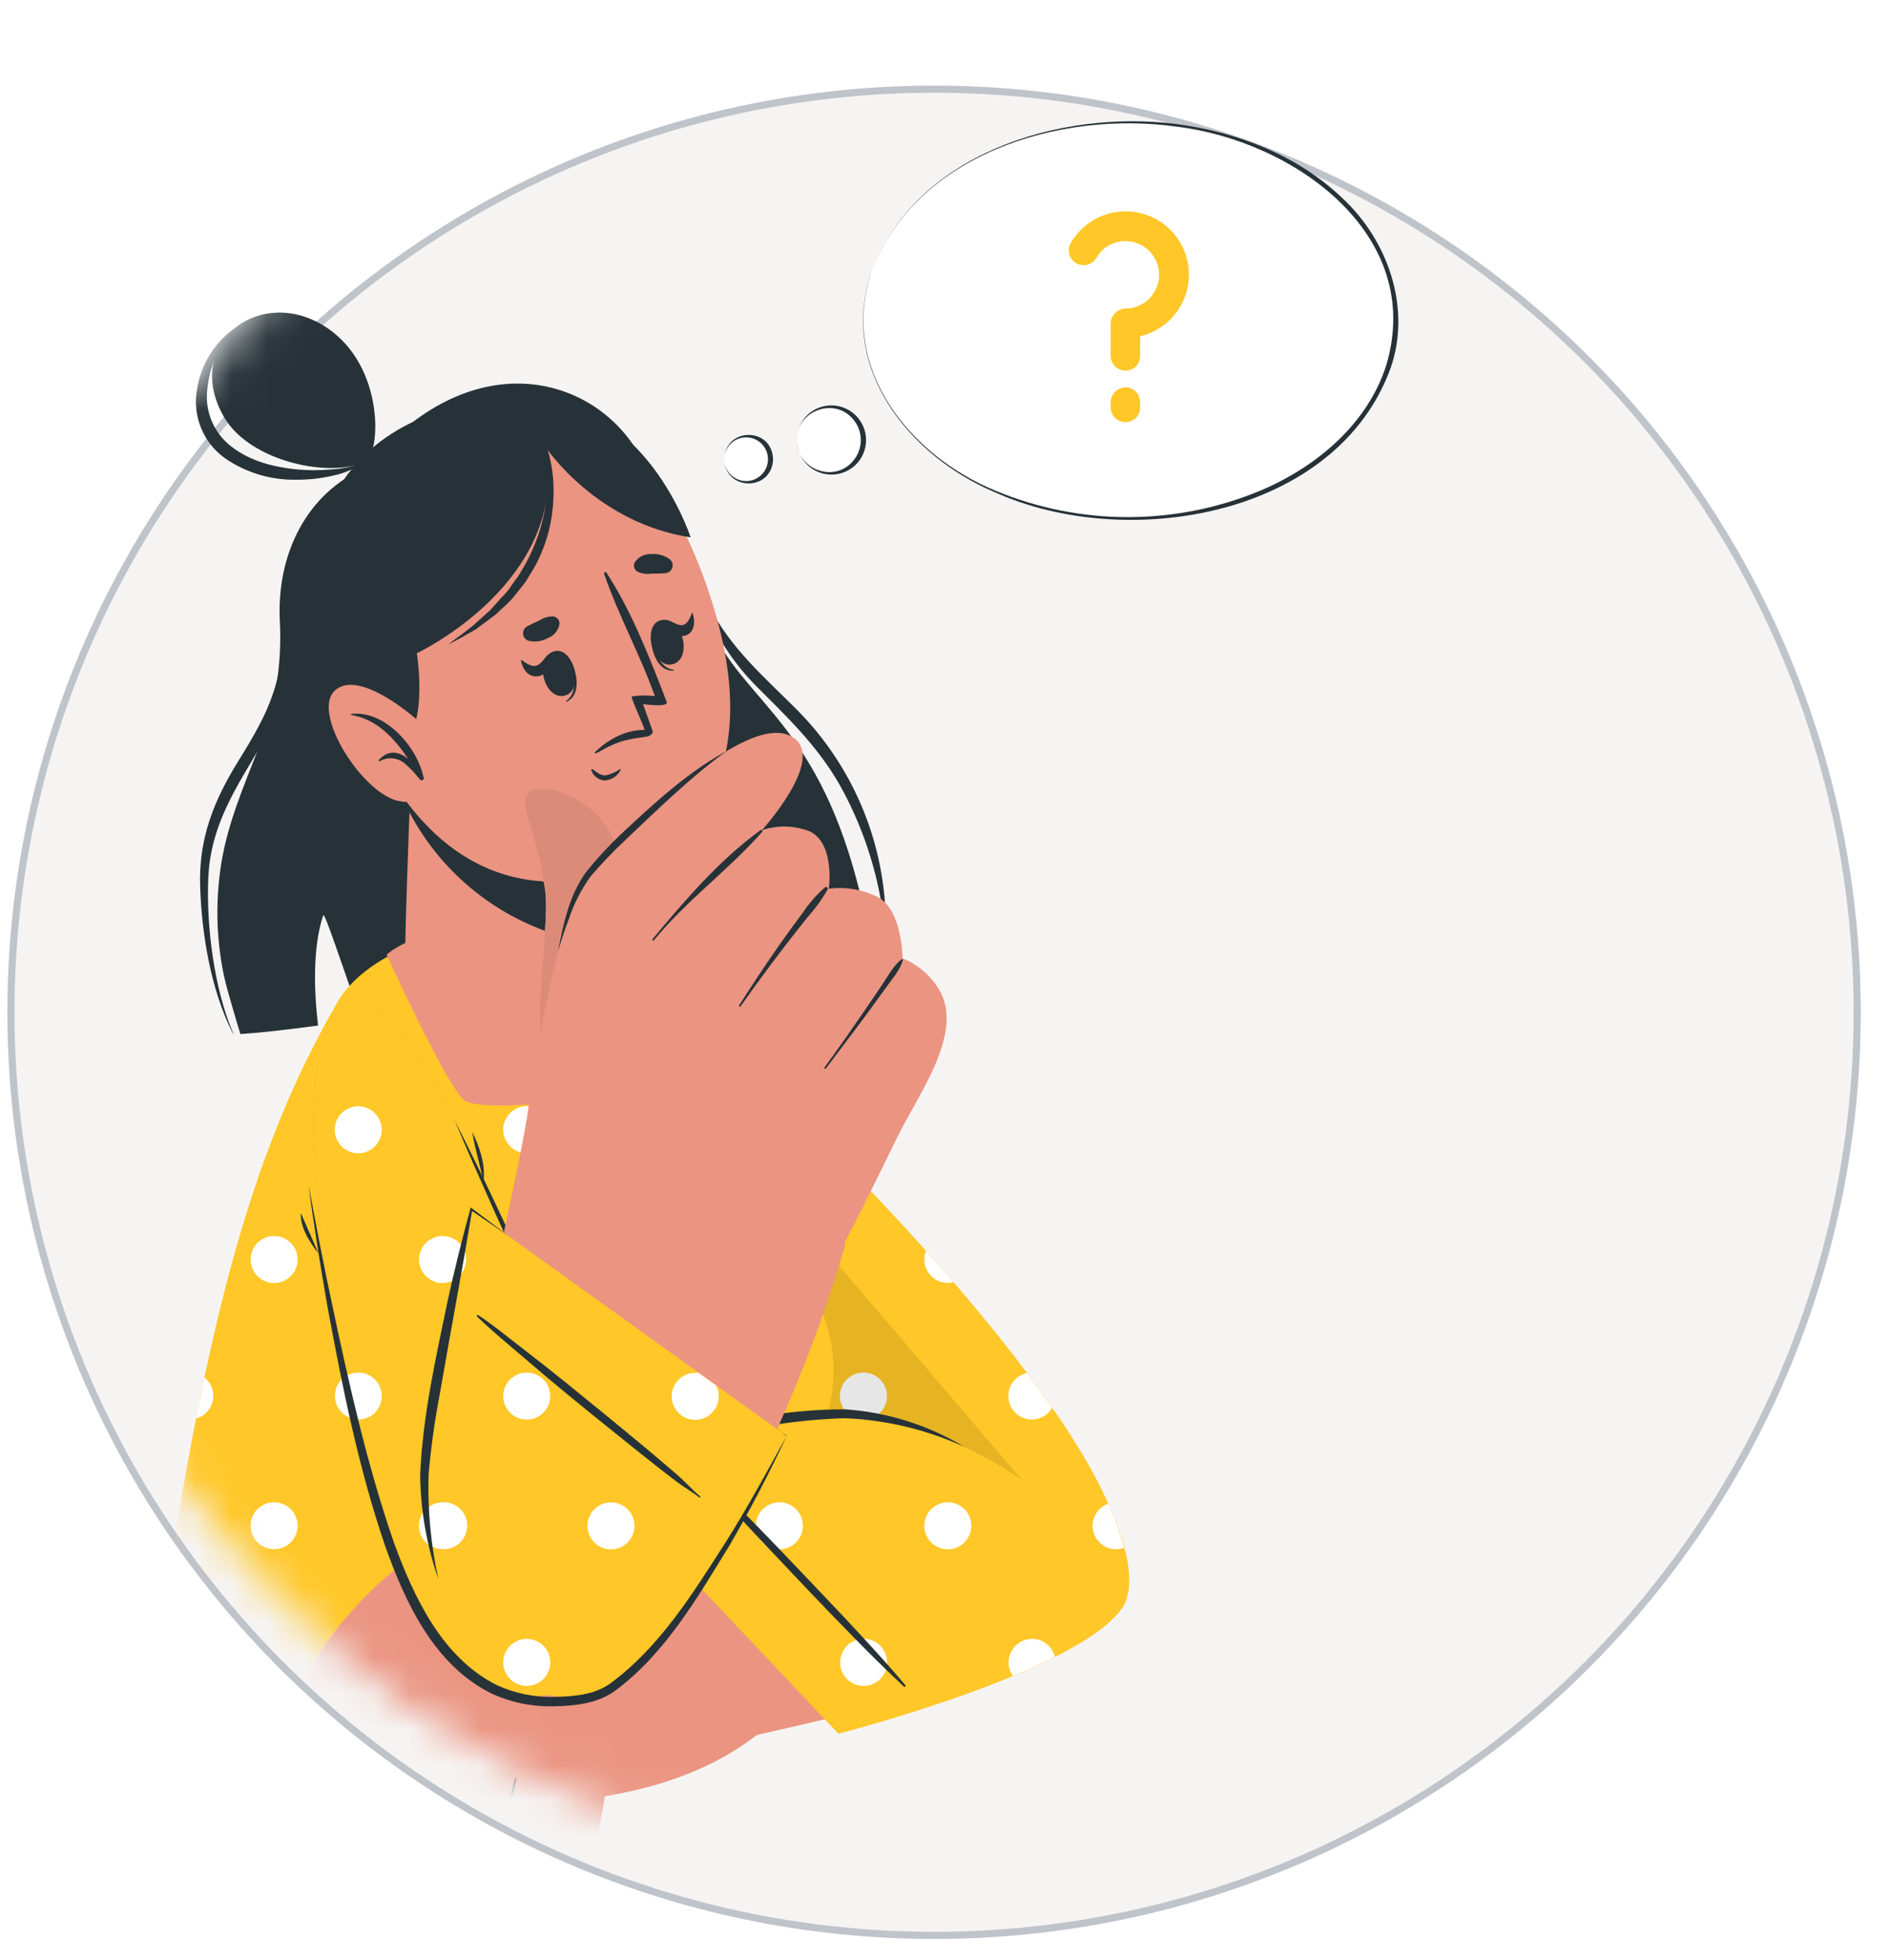
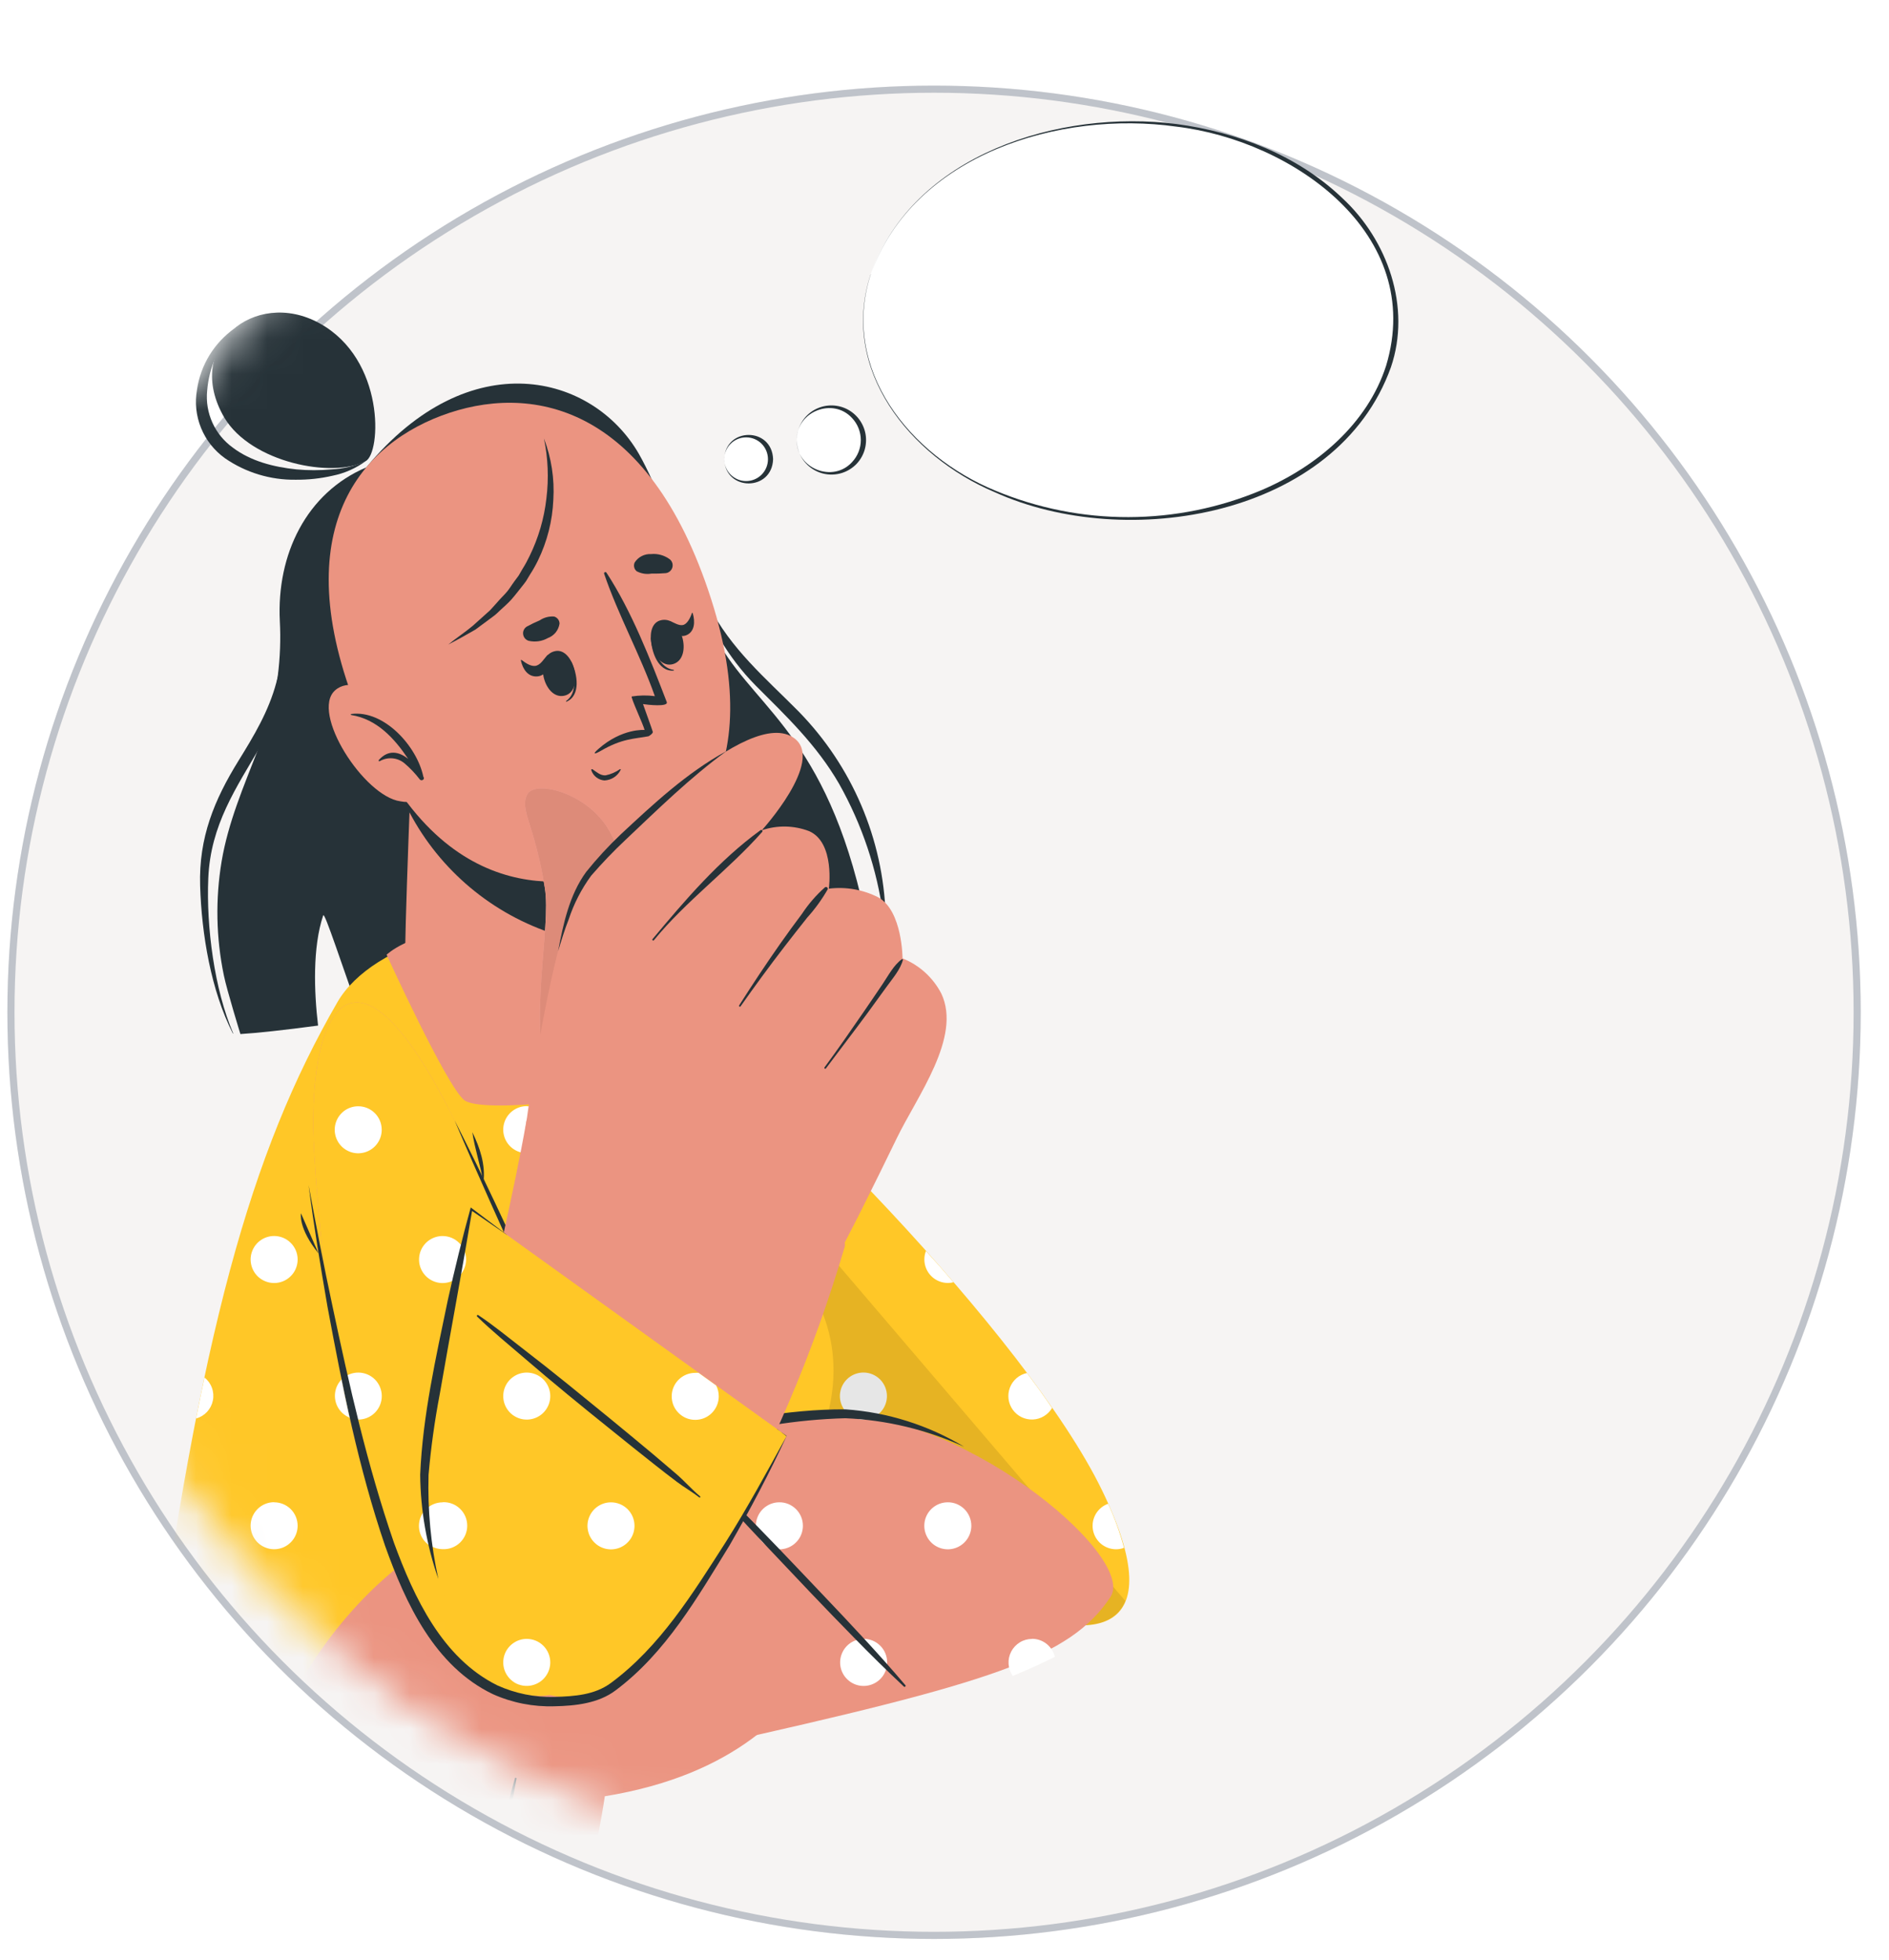
<svg xmlns="http://www.w3.org/2000/svg" width="53" height="55" viewBox="0 0 53 55" fill="none">
  <g opacity="0.4" filter="url(#filter0_d_1382_414971)">
    <circle cx="26.207" cy="26.402" r="26" fill="#E9E4E0" />
    <circle cx="26.207" cy="26.402" r="25.9" stroke="#606A7B" stroke-width="0.2" />
  </g>
  <mask id="mask0_1382_414971" style="mask-type:alpha" maskUnits="userSpaceOnUse" x="0" y="0" width="53" height="53">
    <circle cx="26.207" cy="26.402" r="25.5" fill="#D9D9D9" stroke="#3C4858" />
  </mask>
  <g mask="url(#mask0_1382_414971)">
    <path d="M24.355 26.093C24.362 26.132 24.355 26.173 24.335 26.207C24.315 26.241 24.283 26.267 24.245 26.279C24.061 26.317 23.839 26.357 23.591 26.404C22.806 24.938 22.014 23.795 22.242 24.251C22.589 24.97 22.826 25.736 22.946 26.525C22.658 26.579 21.987 26.695 21.65 26.754C20.797 24.106 19.886 22.177 20.004 22.792C20.483 25.275 20.436 26.105 20.371 26.98C17.241 27.523 13.133 28.189 10.146 28.607C9.613 27.15 9.107 25.565 9.068 25.684C8.767 26.584 8.812 27.827 8.924 28.775C7.974 28.902 7.213 28.985 6.745 29.013C6.745 29.013 6.365 27.78 6.281 27.368C6.062 26.314 6.041 25.229 6.218 24.168C6.402 23.076 6.832 22.079 7.226 21.062C7.228 21.054 7.232 21.047 7.236 21.04C7.236 21.04 7.236 21.04 7.236 21.031C7.504 20.369 7.691 19.679 7.795 18.973C7.796 18.968 7.796 18.962 7.795 18.957C7.859 18.449 7.878 17.936 7.851 17.424C7.758 15.552 8.6 13.824 10.279 13.113C13.177 9.603 16.634 10.49 17.927 12.738C18.052 12.958 18.178 13.212 18.304 13.49V13.498C18.775 14.527 19.251 15.878 19.664 16.916C19.664 16.916 19.664 16.916 19.664 16.928C19.821 17.336 20.004 17.734 20.211 18.119C21.3 19.956 23.337 20.815 24.355 26.093Z" fill="#263238" />
    <path d="M9.588 13.719C8.521 14.457 7.931 15.416 7.923 16.791C7.923 17.591 7.964 18.367 7.753 19.15C7.539 19.956 7.123 20.647 6.693 21.342C6.012 22.442 5.574 23.502 5.615 24.85C5.656 26.214 5.921 27.795 6.533 28.995C6.533 29.002 6.548 28.995 6.544 28.995C6.015 27.767 5.785 26.004 5.844 24.64C5.908 23.14 6.623 22.114 7.333 20.895C7.903 19.94 8.204 18.849 8.204 17.737C8.204 17.057 8.108 16.363 8.298 15.7C8.524 14.908 9.104 14.349 9.686 13.845C9.7 13.831 9.709 13.813 9.71 13.793C9.711 13.774 9.706 13.754 9.693 13.738C9.681 13.723 9.664 13.712 9.645 13.708C9.625 13.705 9.605 13.708 9.588 13.719Z" fill="#263238" />
    <path d="M22.402 19.957C21.464 19.009 20.512 18.22 19.877 16.977C19.301 15.844 18.895 14.621 18.307 13.49C18.307 13.488 18.306 13.485 18.305 13.483C18.303 13.481 18.301 13.48 18.299 13.478C18.297 13.477 18.294 13.477 18.292 13.477C18.289 13.476 18.287 13.477 18.285 13.478C18.282 13.479 18.28 13.481 18.279 13.483C18.277 13.485 18.276 13.487 18.276 13.489C18.276 13.492 18.276 13.494 18.276 13.497C18.277 13.499 18.278 13.501 18.28 13.503C19.219 15.519 19.616 17.631 21.198 19.231C22.062 20.095 22.909 20.897 23.541 21.989C24.187 23.136 24.609 24.395 24.784 25.7C24.791 25.748 24.85 25.736 24.849 25.692C24.782 23.541 23.908 21.494 22.402 19.957Z" fill="#263238" />
    <path d="M10.258 12.94C10.697 12.711 10.812 10.083 8.962 9.069C7.144 8.071 5.125 9.727 6.297 11.722C7.052 12.982 9.329 13.425 10.258 12.94Z" fill="#263238" />
    <path d="M6.584 9.211C6.135 9.691 5.863 10.31 5.812 10.965C5.782 11.271 5.833 11.579 5.959 11.858C6.085 12.138 6.283 12.38 6.532 12.559C7.03 12.937 7.674 13.104 8.316 13.17C8.643 13.2 8.971 13.2 9.297 13.17C9.629 13.154 9.955 13.076 10.258 12.94C9.981 13.142 9.663 13.282 9.326 13.349C8.99 13.426 8.646 13.463 8.302 13.46C7.592 13.471 6.897 13.261 6.313 12.858C6.014 12.644 5.781 12.351 5.642 12.011C5.503 11.671 5.463 11.298 5.527 10.936C5.576 10.592 5.696 10.261 5.877 9.965C6.059 9.668 6.3 9.412 6.584 9.211Z" fill="#263238" />
    <path d="M18.185 27.965C24.155 32.416 32.343 42.444 31.471 44.865C30.5 47.56 22.18 41.313 22.143 40.88C22.114 40.553 18.559 34.245 15.894 29.668C13.228 25.091 16.709 26.865 18.185 27.965Z" fill="#EB9481" />
    <path d="M22.095 40.895C21.767 40.212 16.972 31.91 15.561 29.268C14.149 26.627 14.93 25.624 18.142 27.757C21.353 29.89 28.815 37.486 30.915 41.804C32.939 45.965 30.689 46.309 27.415 44.748C24.726 43.466 22.095 40.895 22.095 40.895Z" fill="#FFC727" />
    <path d="M17.802 27.867C17.802 27.997 17.763 28.125 17.691 28.233C17.618 28.342 17.515 28.426 17.395 28.476C17.274 28.526 17.142 28.539 17.014 28.514C16.886 28.488 16.768 28.425 16.676 28.333C16.584 28.241 16.521 28.123 16.495 27.995C16.47 27.867 16.483 27.735 16.533 27.614C16.583 27.494 16.667 27.391 16.776 27.318C16.884 27.246 17.012 27.207 17.142 27.207C17.184 27.207 17.226 27.211 17.268 27.219C17.389 27.283 17.511 27.363 17.641 27.438C17.744 27.556 17.802 27.709 17.802 27.867ZM21.868 34.679C21.737 34.679 21.61 34.718 21.501 34.79C21.393 34.863 21.308 34.966 21.258 35.087C21.208 35.207 21.195 35.34 21.221 35.468C21.246 35.596 21.309 35.713 21.402 35.806C21.494 35.898 21.612 35.96 21.74 35.986C21.868 36.011 22.001 35.998 22.121 35.948C22.242 35.897 22.345 35.813 22.417 35.704C22.489 35.595 22.528 35.468 22.527 35.337C22.527 35.162 22.457 34.995 22.334 34.872C22.21 34.748 22.042 34.679 21.868 34.679ZM25.981 35.097C25.95 35.173 25.935 35.255 25.935 35.337C25.935 35.512 26.004 35.679 26.128 35.803C26.251 35.927 26.418 35.996 26.593 35.997C26.647 35.997 26.701 35.99 26.753 35.977C26.501 35.682 26.244 35.39 25.981 35.102V35.097ZM19.5 31.038C19.369 31.038 19.242 31.077 19.134 31.149C19.025 31.222 18.941 31.325 18.89 31.445C18.841 31.566 18.828 31.698 18.853 31.826C18.878 31.954 18.941 32.072 19.034 32.164C19.126 32.256 19.243 32.319 19.371 32.345C19.499 32.37 19.632 32.357 19.752 32.307C19.873 32.257 19.976 32.173 20.048 32.064C20.121 31.956 20.16 31.828 20.16 31.698C20.16 31.524 20.091 31.357 19.968 31.233C19.846 31.11 19.68 31.04 19.506 31.038H19.5ZM26.587 42.151C26.457 42.151 26.329 42.19 26.221 42.262C26.112 42.335 26.028 42.438 25.978 42.558C25.928 42.679 25.915 42.812 25.941 42.94C25.966 43.068 26.029 43.185 26.121 43.277C26.214 43.37 26.331 43.432 26.459 43.458C26.588 43.483 26.72 43.47 26.841 43.419C26.961 43.369 27.064 43.285 27.137 43.176C27.209 43.067 27.247 42.94 27.247 42.809C27.247 42.635 27.178 42.468 27.056 42.345C26.933 42.222 26.767 42.152 26.593 42.151H26.587ZM31.087 42.193C30.942 42.246 30.82 42.349 30.743 42.482C30.666 42.616 30.638 42.773 30.665 42.925C30.692 43.078 30.772 43.215 30.89 43.315C31.009 43.414 31.158 43.468 31.313 43.469C31.389 43.469 31.465 43.455 31.537 43.428C31.423 43.005 31.274 42.592 31.092 42.193H31.087ZM24.225 38.51C24.095 38.51 23.967 38.549 23.859 38.621C23.75 38.694 23.666 38.797 23.616 38.917C23.566 39.038 23.553 39.17 23.578 39.298C23.604 39.426 23.667 39.544 23.759 39.636C23.851 39.728 23.969 39.791 24.097 39.816C24.225 39.842 24.357 39.829 24.478 39.779C24.598 39.729 24.701 39.645 24.774 39.536C24.846 39.428 24.885 39.3 24.885 39.17C24.885 38.996 24.816 38.829 24.694 38.705C24.571 38.582 24.405 38.511 24.231 38.51H24.225ZM28.81 38.524C28.703 38.548 28.603 38.597 28.52 38.669C28.438 38.74 28.374 38.831 28.335 38.933C28.296 39.036 28.283 39.146 28.297 39.255C28.311 39.363 28.352 39.466 28.416 39.555C28.48 39.644 28.565 39.715 28.664 39.763C28.762 39.81 28.871 39.833 28.981 39.828C29.09 39.823 29.196 39.791 29.29 39.734C29.384 39.678 29.462 39.599 29.518 39.505C29.302 39.185 29.064 38.857 28.815 38.524H28.81Z" fill="white" />
    <path opacity="0.1" d="M31.575 44.92C31.156 45.959 29.489 45.736 27.408 44.745C24.728 43.467 22.095 40.896 22.095 40.896C21.765 40.214 16.972 31.911 15.561 29.269C14.553 27.383 14.661 26.333 15.976 26.661L31.575 44.92Z" fill="black" />
    <path d="M23.275 47.846L22.29 41.646C22.29 41.646 24.224 39.216 22.955 36.554C22.314 35.205 18.473 28.518 16.144 26.867C13.959 25.318 10.441 26.436 9.47 28.113C7.022 32.346 5.623 37.381 4.208 47.844L23.275 47.846Z" fill="#FFC727" />
    <path d="M13.076 27.867C13.076 27.997 13.038 28.125 12.965 28.233C12.893 28.342 12.79 28.426 12.669 28.476C12.549 28.526 12.416 28.539 12.288 28.514C12.16 28.488 12.043 28.425 11.95 28.333C11.858 28.241 11.795 28.123 11.77 27.995C11.744 27.867 11.758 27.735 11.807 27.614C11.857 27.494 11.942 27.391 12.05 27.318C12.159 27.246 12.286 27.207 12.417 27.207C12.592 27.207 12.759 27.276 12.883 27.4C13.007 27.524 13.076 27.692 13.076 27.867ZM16.729 27.354C16.659 27.411 16.602 27.482 16.561 27.562C16.519 27.642 16.495 27.73 16.489 27.82C16.483 27.91 16.496 28 16.526 28.085C16.557 28.17 16.604 28.248 16.666 28.314C16.728 28.379 16.802 28.432 16.885 28.467C16.968 28.503 17.057 28.521 17.147 28.521C17.237 28.521 17.326 28.503 17.409 28.466C17.492 28.43 17.566 28.378 17.628 28.312C17.346 27.976 17.046 27.656 16.729 27.354ZM7.691 34.679C7.561 34.679 7.433 34.718 7.325 34.79C7.216 34.863 7.132 34.966 7.082 35.087C7.032 35.207 7.019 35.34 7.045 35.468C7.07 35.596 7.133 35.713 7.225 35.806C7.318 35.898 7.436 35.96 7.564 35.986C7.692 36.011 7.824 35.998 7.945 35.948C8.065 35.897 8.168 35.813 8.241 35.704C8.313 35.595 8.351 35.468 8.351 35.337C8.351 35.162 8.281 34.995 8.157 34.872C8.034 34.748 7.866 34.679 7.691 34.679ZM12.417 34.679C12.286 34.679 12.159 34.718 12.05 34.79C11.942 34.863 11.857 34.966 11.807 35.087C11.757 35.207 11.744 35.34 11.77 35.468C11.796 35.596 11.858 35.713 11.951 35.806C12.043 35.898 12.161 35.96 12.289 35.986C12.417 36.011 12.55 35.998 12.67 35.948C12.791 35.897 12.894 35.813 12.966 35.704C13.038 35.595 13.077 35.468 13.076 35.337C13.076 35.251 13.059 35.165 13.026 35.085C12.993 35.005 12.944 34.932 12.883 34.871C12.822 34.81 12.749 34.762 12.669 34.729C12.589 34.696 12.503 34.679 12.417 34.679ZM17.142 34.679C17.012 34.679 16.884 34.718 16.776 34.79C16.667 34.863 16.582 34.966 16.533 35.087C16.483 35.207 16.47 35.34 16.495 35.468C16.521 35.596 16.584 35.713 16.676 35.806C16.769 35.898 16.886 35.96 17.014 35.986C17.142 36.011 17.275 35.998 17.396 35.948C17.516 35.897 17.619 35.813 17.691 35.704C17.764 35.595 17.802 35.468 17.802 35.337C17.801 35.162 17.732 34.995 17.608 34.872C17.485 34.748 17.317 34.679 17.142 34.679ZM21.935 34.679H21.868C21.749 34.679 21.633 34.71 21.531 34.77C21.43 34.83 21.346 34.917 21.289 35.02C21.232 35.124 21.203 35.241 21.207 35.359C21.211 35.477 21.246 35.592 21.309 35.692C21.373 35.792 21.462 35.873 21.567 35.926C21.673 35.98 21.791 36.004 21.909 35.997C22.027 35.989 22.14 35.95 22.238 35.883C22.336 35.817 22.414 35.725 22.464 35.618C22.318 35.342 22.136 35.026 21.935 34.682V34.679ZM10.055 31.035C9.924 31.035 9.797 31.073 9.688 31.146C9.579 31.218 9.495 31.321 9.444 31.441C9.394 31.562 9.381 31.695 9.406 31.823C9.432 31.951 9.494 32.068 9.586 32.161C9.679 32.253 9.796 32.316 9.924 32.342C10.052 32.367 10.185 32.354 10.306 32.304C10.426 32.255 10.529 32.17 10.602 32.061C10.674 31.953 10.713 31.825 10.713 31.695C10.712 31.521 10.643 31.354 10.519 31.231C10.396 31.108 10.229 31.038 10.055 31.038V31.035ZM14.78 31.035C14.65 31.035 14.522 31.073 14.413 31.146C14.305 31.218 14.22 31.321 14.17 31.441C14.12 31.562 14.106 31.695 14.132 31.823C14.157 31.951 14.22 32.068 14.312 32.161C14.404 32.253 14.522 32.316 14.65 32.342C14.778 32.367 14.91 32.354 15.031 32.304C15.152 32.255 15.255 32.17 15.327 32.061C15.4 31.953 15.438 31.825 15.438 31.695C15.438 31.521 15.368 31.354 15.245 31.231C15.121 31.108 14.954 31.038 14.78 31.038V31.035ZM19.677 31.058C19.621 31.043 19.564 31.035 19.506 31.035C19.379 31.035 19.255 31.071 19.149 31.14C19.043 31.208 18.958 31.305 18.905 31.42C18.853 31.535 18.834 31.663 18.852 31.788C18.87 31.913 18.924 32.031 19.006 32.126C19.089 32.222 19.197 32.292 19.319 32.328C19.44 32.363 19.569 32.363 19.69 32.328C19.812 32.292 19.92 32.223 20.003 32.128C20.086 32.032 20.14 31.915 20.158 31.79C20.001 31.545 19.84 31.302 19.677 31.061V31.058ZM7.691 42.148C7.561 42.148 7.433 42.187 7.325 42.259C7.216 42.332 7.132 42.435 7.082 42.556C7.032 42.676 7.019 42.809 7.045 42.937C7.07 43.065 7.133 43.182 7.225 43.275C7.318 43.367 7.436 43.429 7.564 43.455C7.692 43.48 7.824 43.467 7.945 43.417C8.065 43.367 8.168 43.282 8.241 43.173C8.313 43.064 8.351 42.937 8.351 42.806C8.35 42.632 8.28 42.465 8.157 42.342C8.033 42.219 7.866 42.151 7.691 42.151V42.148ZM12.417 42.148C12.286 42.148 12.159 42.187 12.05 42.259C11.942 42.332 11.857 42.435 11.807 42.556C11.757 42.676 11.744 42.809 11.77 42.937C11.796 43.065 11.858 43.182 11.951 43.275C12.043 43.367 12.161 43.429 12.289 43.455C12.417 43.48 12.55 43.467 12.67 43.417C12.791 43.367 12.894 43.282 12.966 43.173C13.038 43.064 13.077 42.937 13.076 42.806C13.076 42.72 13.059 42.634 13.026 42.555C12.992 42.475 12.944 42.403 12.883 42.342C12.821 42.281 12.749 42.233 12.669 42.2C12.589 42.167 12.503 42.151 12.417 42.151V42.148ZM17.142 42.148C17.012 42.148 16.884 42.187 16.776 42.259C16.667 42.332 16.582 42.435 16.533 42.556C16.483 42.676 16.47 42.809 16.495 42.937C16.521 43.065 16.584 43.182 16.676 43.275C16.769 43.367 16.886 43.429 17.014 43.455C17.142 43.48 17.275 43.467 17.396 43.417C17.516 43.367 17.619 43.282 17.691 43.173C17.764 43.064 17.802 42.937 17.802 42.806C17.801 42.632 17.731 42.465 17.608 42.342C17.484 42.219 17.317 42.151 17.142 42.151V42.148ZM21.868 42.148C21.737 42.148 21.61 42.187 21.501 42.259C21.392 42.332 21.308 42.435 21.258 42.556C21.208 42.676 21.195 42.809 21.221 42.937C21.246 43.065 21.309 43.182 21.402 43.275C21.494 43.367 21.612 43.429 21.74 43.455C21.868 43.48 22 43.467 22.121 43.417C22.241 43.367 22.344 43.282 22.417 43.173C22.489 43.064 22.527 42.937 22.527 42.806C22.526 42.632 22.457 42.465 22.333 42.342C22.209 42.219 22.042 42.151 21.868 42.151V42.148ZM5.737 38.648C5.656 39.023 5.579 39.407 5.501 39.8C5.618 39.768 5.724 39.704 5.808 39.615C5.891 39.526 5.948 39.416 5.972 39.297C5.997 39.178 5.988 39.054 5.946 38.939C5.905 38.825 5.832 38.724 5.737 38.648ZM10.058 38.504C9.927 38.504 9.8 38.542 9.691 38.615C9.582 38.687 9.497 38.79 9.447 38.91C9.397 39.031 9.384 39.164 9.409 39.292C9.434 39.42 9.497 39.537 9.589 39.63C9.682 39.722 9.799 39.785 9.927 39.811C10.055 39.836 10.188 39.823 10.308 39.773C10.429 39.724 10.532 39.639 10.605 39.53C10.677 39.422 10.716 39.294 10.716 39.164C10.714 38.99 10.644 38.823 10.52 38.701C10.396 38.578 10.229 38.51 10.055 38.51L10.058 38.504ZM14.783 38.504C14.653 38.504 14.525 38.542 14.416 38.615C14.308 38.687 14.223 38.79 14.173 38.91C14.123 39.031 14.109 39.164 14.134 39.292C14.16 39.42 14.223 39.537 14.315 39.63C14.407 39.722 14.524 39.785 14.652 39.811C14.78 39.836 14.913 39.823 15.034 39.773C15.154 39.724 15.258 39.639 15.33 39.53C15.403 39.422 15.441 39.294 15.441 39.164C15.44 38.99 15.369 38.823 15.246 38.701C15.122 38.578 14.954 38.51 14.78 38.51L14.783 38.504ZM19.509 38.504C19.378 38.504 19.25 38.543 19.142 38.615C19.034 38.688 18.949 38.791 18.899 38.911C18.849 39.032 18.836 39.165 18.861 39.292C18.887 39.42 18.95 39.538 19.042 39.63C19.134 39.722 19.252 39.785 19.38 39.811C19.508 39.836 19.64 39.823 19.761 39.773C19.881 39.723 19.985 39.639 20.057 39.53C20.129 39.422 20.168 39.294 20.168 39.164C20.167 38.989 20.096 38.823 19.972 38.7C19.848 38.578 19.68 38.509 19.506 38.51L19.509 38.504ZM5.324 45.982C5.193 45.982 5.065 46.02 4.957 46.092C4.848 46.165 4.763 46.268 4.713 46.388C4.663 46.509 4.65 46.641 4.675 46.769C4.7 46.897 4.763 47.015 4.855 47.107C4.947 47.2 5.065 47.263 5.193 47.288C5.321 47.314 5.454 47.301 5.574 47.251C5.695 47.201 5.798 47.117 5.871 47.008C5.943 46.9 5.982 46.772 5.982 46.642C5.982 46.467 5.913 46.299 5.789 46.176C5.666 46.052 5.498 45.982 5.324 45.982ZM10.049 45.982C9.919 45.982 9.791 46.02 9.682 46.092C9.574 46.165 9.489 46.268 9.439 46.388C9.388 46.509 9.375 46.641 9.4 46.769C9.426 46.897 9.488 47.015 9.581 47.107C9.673 47.2 9.79 47.263 9.918 47.288C10.046 47.314 10.179 47.301 10.3 47.251C10.42 47.201 10.523 47.117 10.596 47.008C10.668 46.9 10.707 46.772 10.707 46.642C10.707 46.468 10.639 46.301 10.517 46.178C10.394 46.054 10.229 45.984 10.055 45.982H10.049ZM14.774 45.982C14.644 45.982 14.516 46.02 14.408 46.092C14.299 46.165 14.214 46.268 14.164 46.388C14.114 46.509 14.101 46.641 14.126 46.769C14.151 46.897 14.214 47.015 14.306 47.107C14.398 47.2 14.516 47.263 14.644 47.288C14.772 47.314 14.905 47.301 15.025 47.251C15.146 47.201 15.249 47.117 15.321 47.008C15.394 46.9 15.433 46.772 15.433 46.642C15.433 46.468 15.364 46.301 15.242 46.178C15.12 46.054 14.954 45.984 14.78 45.982H14.774ZM19.5 45.982C19.369 45.982 19.242 46.021 19.133 46.093C19.025 46.166 18.94 46.269 18.89 46.389C18.84 46.51 18.828 46.642 18.853 46.77C18.878 46.898 18.941 47.016 19.033 47.108C19.126 47.2 19.243 47.263 19.371 47.288C19.499 47.314 19.632 47.301 19.752 47.251C19.873 47.201 19.976 47.116 20.048 47.008C20.121 46.9 20.16 46.772 20.16 46.642C20.16 46.468 20.091 46.301 19.968 46.177C19.846 46.054 19.68 45.983 19.506 45.982H19.5Z" fill="white" />
    <path d="M19.078 40.083C18.087 40.191 17.105 40.372 16.141 40.626C15.663 40.758 15.195 40.913 14.728 41.076C14.495 41.158 14.26 41.232 14.025 41.305C13.78 41.388 13.526 41.441 13.268 41.464C13.263 41.464 13.259 41.465 13.256 41.469C13.252 41.472 13.251 41.476 13.251 41.481C13.251 41.486 13.252 41.49 13.256 41.493C13.259 41.496 13.263 41.498 13.268 41.498C13.512 41.505 13.756 41.496 13.999 41.471C14.234 41.438 14.466 41.39 14.694 41.327C15.179 41.197 15.659 41.039 16.142 40.909C17.119 40.639 18.095 40.366 19.091 40.166C19.102 40.164 19.112 40.158 19.118 40.149C19.125 40.14 19.128 40.129 19.126 40.118C19.124 40.107 19.118 40.097 19.109 40.09C19.1 40.084 19.089 40.081 19.078 40.083Z" fill="#263238" />
    <path d="M21.549 40.914C20.73 40.845 19.907 40.822 19.085 40.845C18.673 40.858 18.266 40.895 17.857 40.943C17.665 40.966 17.473 40.992 17.28 41.02C17.066 41.052 16.856 41.112 16.642 41.141C16.619 41.141 16.621 41.179 16.642 41.177C16.844 41.156 17.052 41.169 17.256 41.16L17.87 41.131C18.28 41.112 18.689 41.099 19.099 41.078C19.919 41.033 20.736 40.997 21.556 40.981C21.598 40.981 21.598 40.918 21.549 40.914Z" fill="#263238" />
    <path d="M11.373 26.971C11.488 27.347 13.563 30.33 15.577 29.807C16.422 29.588 15.577 26.319 15.577 26.319L16.11 22.808L11.582 20.359C11.582 20.359 11.324 26.81 11.373 26.971Z" fill="#EB9481" />
    <path d="M16.105 22.811L15.587 26.218C13.821 25.658 12.347 24.425 11.485 22.786C11.534 21.473 11.577 20.359 11.577 20.359L16.105 22.811Z" fill="#263238" />
    <path d="M19.954 16.814C21.728 22.352 18.611 24.041 17.418 24.422C16.333 24.769 12.597 25.81 10.259 20.485C7.922 15.161 9.933 12.587 12.381 11.664C14.829 10.741 18.179 11.28 19.954 16.814Z" fill="#EB9481" />
    <path d="M18.679 16.081C18.545 16.092 18.411 16.097 18.277 16.094C18.136 16.118 17.991 16.095 17.865 16.029C17.829 16 17.804 15.961 17.794 15.917C17.783 15.872 17.787 15.826 17.806 15.784C17.855 15.707 17.923 15.644 18.005 15.602C18.086 15.561 18.177 15.541 18.268 15.546C18.454 15.528 18.64 15.58 18.791 15.691C18.825 15.718 18.85 15.754 18.863 15.796C18.876 15.837 18.876 15.881 18.864 15.923C18.852 15.965 18.828 16.002 18.795 16.03C18.762 16.058 18.722 16.076 18.679 16.081Z" fill="#263238" />
    <path d="M14.78 17.581C14.898 17.516 15.018 17.458 15.142 17.406C15.26 17.326 15.402 17.288 15.545 17.298C15.589 17.31 15.628 17.336 15.656 17.373C15.684 17.409 15.699 17.453 15.699 17.499C15.685 17.589 15.648 17.674 15.591 17.745C15.533 17.816 15.458 17.87 15.372 17.902C15.209 17.994 15.017 18.022 14.834 17.98C14.793 17.968 14.756 17.944 14.729 17.912C14.701 17.879 14.683 17.84 14.678 17.797C14.672 17.755 14.678 17.712 14.697 17.674C14.715 17.635 14.744 17.603 14.78 17.581Z" fill="#263238" />
    <path d="M16.033 18.573C16.026 18.56 16.009 18.599 16.013 18.615C16.128 18.994 16.196 19.447 15.885 19.668C15.875 19.668 15.885 19.693 15.894 19.688C16.3 19.515 16.203 18.914 16.033 18.573Z" fill="#263238" />
    <path d="M15.584 18.267C14.956 18.387 15.241 19.633 15.823 19.522C16.405 19.411 16.11 18.168 15.584 18.267Z" fill="#263238" />
    <path d="M15.355 18.387C15.261 18.484 15.184 18.632 15.055 18.675C14.927 18.718 14.767 18.62 14.635 18.518C14.622 18.507 14.613 18.518 14.616 18.537C14.668 18.776 14.815 19.001 15.08 18.978C15.32 18.956 15.44 18.707 15.444 18.453C15.446 18.406 15.392 18.35 15.355 18.387Z" fill="#263238" />
    <path d="M18.263 17.891C18.263 17.877 18.296 17.902 18.299 17.92C18.372 18.309 18.522 18.742 18.899 18.794C18.911 18.794 18.914 18.814 18.899 18.816C18.46 18.85 18.269 18.273 18.263 17.891Z" fill="#263238" />
    <path d="M18.518 17.409C19.13 17.225 19.454 18.462 18.887 18.632C18.319 18.802 18.006 17.563 18.518 17.409Z" fill="#263238" />
    <path d="M18.797 17.426C18.912 17.467 19.041 17.56 19.159 17.537C19.277 17.514 19.362 17.35 19.415 17.2C19.415 17.184 19.432 17.192 19.437 17.209C19.506 17.444 19.491 17.71 19.277 17.814C19.062 17.917 18.875 17.747 18.757 17.526C18.735 17.485 18.751 17.41 18.797 17.426Z" fill="#263238" />
    <path d="M16.625 21.584C16.735 21.659 16.851 21.767 16.994 21.754C17.138 21.724 17.275 21.665 17.396 21.58C17.398 21.578 17.401 21.578 17.404 21.578C17.407 21.579 17.409 21.58 17.411 21.582C17.413 21.583 17.415 21.586 17.416 21.589C17.417 21.591 17.417 21.594 17.416 21.597C17.374 21.684 17.309 21.757 17.229 21.81C17.148 21.863 17.055 21.893 16.959 21.898C16.876 21.892 16.797 21.861 16.731 21.81C16.665 21.759 16.616 21.689 16.59 21.61C16.58 21.587 16.609 21.573 16.625 21.584Z" fill="#263238" />
    <path d="M16.858 21.066C17.46 20.716 17.796 20.733 18.195 20.658C18.235 20.638 18.322 20.576 18.316 20.534C18.316 20.52 18.041 19.755 18.041 19.755C18.16 19.774 18.761 19.843 18.707 19.697C18.245 18.498 17.73 17.163 17.014 16.065C17.009 16.058 17.001 16.054 16.993 16.052C16.985 16.05 16.976 16.051 16.969 16.055C16.961 16.058 16.955 16.065 16.952 16.072C16.949 16.08 16.948 16.089 16.95 16.097C17.349 17.268 17.959 18.361 18.373 19.532C18.158 19.504 17.94 19.507 17.725 19.541C17.689 19.565 18.058 20.35 18.085 20.481C18.085 20.481 17.456 20.426 16.789 21.014C16.642 21.142 16.639 21.192 16.858 21.066Z" fill="#263238" />
-     <path d="M11.008 20.971C12.095 20.811 11.695 18.329 11.695 18.329C11.695 18.329 15.961 16.325 15.326 12.569C15.326 12.569 16.74 14.678 19.377 15.077C19.377 15.077 18.108 11.124 14.724 11.23C14.724 11.23 10.394 10.893 9.052 14.628C7.71 18.363 10.278 21.079 11.008 20.971Z" fill="#263238" />
    <path d="M15.261 12.301C15.471 12.849 15.561 13.435 15.525 14.02C15.5 14.613 15.353 15.194 15.093 15.727C15.028 15.86 14.956 15.989 14.875 16.113L14.761 16.303C14.718 16.364 14.672 16.421 14.626 16.479C14.533 16.594 14.445 16.712 14.347 16.822C14.249 16.931 14.136 17.028 14.028 17.128C13.975 17.177 13.923 17.231 13.867 17.273L13.691 17.404L13.34 17.664C13.091 17.808 12.835 17.952 12.578 18.083C12.804 17.9 13.045 17.742 13.264 17.559L13.585 17.271L13.745 17.127C13.794 17.077 13.84 17.022 13.889 16.969C13.982 16.863 14.077 16.758 14.177 16.656C14.276 16.554 14.344 16.43 14.427 16.318L14.553 16.148L14.658 15.966C14.733 15.848 14.8 15.724 14.86 15.598C15.107 15.092 15.267 14.548 15.33 13.989C15.365 13.707 15.377 13.423 15.365 13.139C15.354 12.857 15.319 12.577 15.261 12.301Z" fill="#263238" />
    <path d="M11.744 20.232C11.744 20.232 10.105 18.744 9.403 19.368C8.7 19.991 10.213 22.346 11.236 22.483C11.366 22.509 11.5 22.509 11.63 22.483C11.76 22.456 11.883 22.404 11.992 22.328C12.101 22.253 12.194 22.156 12.265 22.044C12.336 21.931 12.383 21.806 12.404 21.675L11.744 20.232Z" fill="#EB9481" />
    <path d="M9.853 20.033C9.85 20.034 9.848 20.036 9.846 20.038C9.844 20.041 9.843 20.044 9.843 20.047C9.843 20.05 9.844 20.053 9.846 20.055C9.848 20.058 9.85 20.06 9.853 20.061C10.573 20.177 11.063 20.712 11.452 21.292C11.2 21.092 10.9 21.018 10.627 21.326C10.612 21.342 10.635 21.367 10.652 21.358C10.76 21.295 10.885 21.267 11.009 21.277C11.134 21.287 11.252 21.336 11.348 21.416C11.508 21.552 11.652 21.704 11.78 21.871C11.825 21.923 11.924 21.871 11.885 21.805L11.877 21.79C11.701 20.943 10.778 19.912 9.853 20.033Z" fill="#263238" />
    <path d="M10.847 26.787C10.847 26.787 12.521 30.461 13.023 30.866C13.526 31.27 17.56 30.775 17.632 30.434C17.704 30.092 15.693 26.767 15.693 26.767C15.693 26.767 14.135 26.109 12.832 26.142C11.483 26.174 10.847 26.787 10.847 26.787Z" fill="#EB9481" />
    <path d="M31.157 44.807C30.024 46.521 27.797 47.223 19.847 48.991C18.748 49.235 14.178 42.397 15.225 41.8C16.618 41.005 22.67 39.746 23.102 39.709C26.756 39.384 31.926 43.647 31.157 44.807Z" fill="#EB9481" />
    <path d="M16.176 41.418C16.176 41.418 12.83 42.674 11.279 43.879C9.199 45.491 8.067 47.739 7.651 48.711C6.78 50.738 6.067 56.239 7.624 56.719C9.026 57.151 9.463 51.492 9.463 51.492C9.463 51.492 8.064 57.191 9.85 57.397C11.636 57.603 11.767 51.01 11.767 51.01C11.767 51.01 10.462 56.896 12.343 56.824C13.76 56.769 14.215 50.798 14.215 50.798C14.215 50.798 13.13 55.866 14.588 55.872C16.201 55.879 16.969 50.399 16.969 50.399C20.683 49.791 22.203 47.983 23.131 46.567C23.351 46.227 16.176 41.418 16.176 41.418Z" fill="#EB9481" />
    <path d="M9.818 49.49C9.63 50.154 9.434 50.824 9.306 51.507C9.178 52.19 9.072 52.868 9.006 53.555C8.848 55.239 9.006 56.319 9.006 56.251C8.94 54.648 9.363 52.218 9.492 51.536C9.62 50.853 9.715 50.176 9.843 49.499C9.847 49.478 9.823 49.475 9.818 49.49Z" fill="#263238" />
    <path d="M12.274 49.911C12.071 50.775 11.842 51.612 11.671 52.479C11.499 53.346 11.424 54.174 11.319 55.047C11.31 55.113 11.349 55.096 11.359 55.028C11.504 54.164 11.697 53.372 11.846 52.506C11.996 51.641 12.114 50.778 12.296 49.914C12.299 49.901 12.277 49.898 12.274 49.911Z" fill="#263238" />
    <path d="M14.447 49.893C14.069 51.19 13.929 52.55 13.824 53.89C13.824 53.958 13.867 53.929 13.876 53.861C14.059 52.528 14.191 51.48 14.492 49.906C14.498 49.882 14.455 49.866 14.447 49.893Z" fill="#263238" />
-     <path d="M16.244 40.936L23.524 48.644C23.524 48.644 30.559 46.839 31.556 44.997C32.213 43.785 26.756 39.092 22.748 39.765L16.244 40.936Z" fill="#FFC727" />
    <path d="M17.723 42.495L17.489 42.25C17.587 42.309 17.668 42.394 17.723 42.495ZM21.868 42.151C21.737 42.151 21.609 42.189 21.501 42.262C21.392 42.334 21.308 42.437 21.258 42.558C21.208 42.679 21.195 42.811 21.221 42.939C21.246 43.067 21.309 43.185 21.402 43.277C21.494 43.369 21.612 43.432 21.74 43.457C21.868 43.483 22 43.469 22.121 43.419C22.241 43.369 22.344 43.284 22.417 43.175C22.489 43.067 22.527 42.939 22.527 42.809C22.527 42.722 22.51 42.636 22.477 42.556C22.444 42.477 22.395 42.404 22.334 42.343C22.273 42.282 22.2 42.233 22.12 42.2C22.04 42.167 21.954 42.15 21.868 42.151ZM26.593 42.151C26.462 42.151 26.335 42.189 26.226 42.262C26.118 42.334 26.033 42.437 25.983 42.558C25.933 42.679 25.921 42.811 25.946 42.939C25.972 43.067 26.035 43.185 26.127 43.277C26.219 43.369 26.337 43.432 26.465 43.457C26.593 43.483 26.726 43.469 26.846 43.419C26.967 43.369 27.07 43.284 27.142 43.175C27.214 43.067 27.253 42.939 27.253 42.809C27.253 42.722 27.235 42.636 27.202 42.556C27.169 42.477 27.121 42.404 27.059 42.343C26.998 42.282 26.925 42.233 26.845 42.2C26.765 42.167 26.68 42.15 26.593 42.151ZM23.839 39.702C23.952 39.786 24.09 39.832 24.231 39.832C24.325 39.832 24.418 39.812 24.503 39.773C24.283 39.736 24.062 39.712 23.839 39.699V39.702ZM24.231 45.984C24.101 45.984 23.973 46.023 23.864 46.096C23.756 46.168 23.672 46.271 23.622 46.392C23.572 46.512 23.559 46.645 23.584 46.773C23.61 46.901 23.672 47.018 23.765 47.11C23.857 47.203 23.974 47.266 24.102 47.291C24.23 47.316 24.363 47.303 24.483 47.253C24.604 47.203 24.707 47.119 24.779 47.011C24.852 46.902 24.891 46.775 24.891 46.644C24.891 46.557 24.874 46.471 24.841 46.391C24.808 46.31 24.76 46.237 24.698 46.176C24.637 46.114 24.564 46.065 24.484 46.032C24.404 45.999 24.318 45.981 24.231 45.981V45.984ZM28.956 45.984C28.836 45.984 28.717 46.017 28.614 46.08C28.511 46.143 28.427 46.233 28.371 46.34C28.315 46.447 28.29 46.567 28.298 46.688C28.306 46.808 28.347 46.924 28.416 47.023C28.827 46.853 29.226 46.673 29.596 46.487C29.562 46.343 29.48 46.215 29.364 46.123C29.248 46.031 29.104 45.981 28.956 45.981V45.984Z" fill="white" />
    <path d="M25.403 47.283C24.657 46.404 23.865 45.565 23.069 44.727C22.272 43.889 21.484 43.051 20.662 42.233C20.201 41.772 19.743 41.306 19.265 40.86C19.252 40.849 19.23 40.86 19.242 40.88C19.986 41.759 20.777 42.608 21.565 43.444C22.353 44.279 23.149 45.122 23.961 45.948C24.418 46.416 24.882 46.874 25.36 47.321C25.383 47.345 25.426 47.309 25.403 47.283Z" fill="#263238" />
    <path d="M16.449 41.152L16.15 40.929L16.115 40.903C17.026 40.645 17.943 40.41 18.867 40.21C20.465 39.883 22.085 39.532 23.723 39.543C24.9 39.625 26.041 39.985 27.052 40.593C26.003 40.113 24.87 39.841 23.717 39.792C23.027 39.811 22.34 39.876 21.659 39.988C20.063 40.217 17.78 40.651 16.17 40.934L16.179 40.896L16.449 41.152Z" fill="#263238" />
    <path d="M8.818 32.376C9.351 41.017 11.546 47.632 15.178 47.582C17.592 47.549 15.914 40.428 15.887 40.274C15.167 36.997 14.014 33.83 12.457 30.858C9.822 25.872 8.58 28.515 8.818 32.376Z" fill="#EB9481" />
    <path d="M8.818 32.376C9.351 41.017 11.546 47.632 15.178 47.582C17.592 47.549 17.007 41.418 16.978 41.265C16.88 40.741 14.854 35.39 12.457 30.858C9.822 25.872 8.58 28.515 8.818 32.376Z" fill="#FFC727" />
    <path d="M13.077 35.338C13.077 35.469 13.039 35.596 12.966 35.705C12.894 35.814 12.791 35.898 12.671 35.949C12.55 35.999 12.417 36.012 12.289 35.987C12.161 35.961 12.043 35.899 11.951 35.806C11.859 35.714 11.796 35.597 11.77 35.469C11.745 35.341 11.758 35.208 11.807 35.087C11.857 34.967 11.942 34.864 12.05 34.791C12.159 34.719 12.287 34.68 12.417 34.68C12.592 34.68 12.759 34.749 12.883 34.873C13.007 34.996 13.076 35.163 13.077 35.338ZM10.052 31.039C9.922 31.039 9.794 31.077 9.685 31.149C9.577 31.222 9.492 31.325 9.442 31.445C9.392 31.566 9.378 31.698 9.404 31.826C9.429 31.954 9.492 32.072 9.584 32.165C9.676 32.257 9.794 32.32 9.922 32.346C10.05 32.371 10.182 32.358 10.303 32.308C10.423 32.258 10.527 32.174 10.599 32.065C10.672 31.957 10.71 31.829 10.71 31.699C10.71 31.524 10.642 31.357 10.519 31.234C10.396 31.11 10.229 31.04 10.055 31.039H10.052ZM12.414 42.152C12.284 42.152 12.156 42.191 12.047 42.263C11.939 42.336 11.854 42.439 11.805 42.559C11.755 42.68 11.742 42.813 11.767 42.941C11.793 43.069 11.856 43.186 11.948 43.278C12.041 43.371 12.158 43.433 12.286 43.459C12.414 43.484 12.547 43.471 12.668 43.42C12.788 43.37 12.891 43.286 12.963 43.177C13.036 43.068 13.074 42.941 13.074 42.81C13.074 42.724 13.057 42.638 13.024 42.558C12.991 42.478 12.943 42.406 12.882 42.345C12.821 42.284 12.748 42.235 12.669 42.202C12.589 42.169 12.503 42.152 12.417 42.152H12.414ZM17.039 42.16C16.882 42.184 16.739 42.264 16.636 42.385C16.533 42.505 16.477 42.659 16.479 42.818C16.48 42.977 16.539 43.129 16.645 43.248C16.75 43.367 16.894 43.443 17.052 43.464C17.067 42.979 17.059 42.526 17.042 42.16H17.039ZM10.052 38.511C9.964 38.511 9.877 38.529 9.796 38.563C9.715 38.597 9.641 38.647 9.58 38.71C9.651 39.076 9.725 39.433 9.803 39.781C9.882 39.814 9.967 39.83 10.052 39.83C10.227 39.83 10.395 39.761 10.519 39.637C10.642 39.513 10.712 39.346 10.712 39.171C10.712 38.996 10.642 38.828 10.519 38.704C10.395 38.581 10.227 38.511 10.052 38.511ZM14.778 38.511C14.647 38.511 14.519 38.549 14.411 38.621C14.302 38.694 14.217 38.797 14.167 38.917C14.117 39.038 14.104 39.17 14.129 39.298C14.154 39.426 14.217 39.544 14.309 39.636C14.401 39.729 14.519 39.792 14.647 39.818C14.775 39.843 14.908 39.83 15.028 39.78C15.149 39.73 15.252 39.646 15.325 39.537C15.397 39.429 15.436 39.301 15.436 39.171C15.436 38.996 15.367 38.829 15.244 38.706C15.121 38.582 14.955 38.512 14.78 38.511H14.778ZM14.778 45.983C14.647 45.983 14.519 46.021 14.411 46.093C14.302 46.166 14.217 46.269 14.167 46.389C14.117 46.51 14.104 46.642 14.129 46.77C14.154 46.898 14.217 47.016 14.309 47.108C14.401 47.201 14.519 47.264 14.647 47.289C14.775 47.315 14.908 47.302 15.028 47.252C15.149 47.202 15.252 47.118 15.325 47.009C15.397 46.901 15.436 46.773 15.436 46.642C15.436 46.468 15.367 46.301 15.244 46.178C15.121 46.054 14.955 45.984 14.78 45.983H14.778Z" fill="white" />
    <path d="M12.754 31.434C13.532 32.953 14.25 34.501 14.955 36.055C15.633 37.621 16.341 39.181 16.846 40.808C15.608 37.694 14.066 34.526 12.754 31.434Z" fill="#263238" />
    <path d="M13.252 31.766C13.464 32.198 13.628 32.687 13.563 33.171C13.48 32.703 13.322 32.239 13.252 31.766Z" fill="#263238" />
    <path d="M16.48 47.068C18.706 46.499 21.916 41.044 23.698 34.989C24.038 33.837 14.993 30.193 14.768 31.459C14.061 35.52 12.427 40.901 12.806 44.087C13.101 46.563 14.938 47.461 16.48 47.068Z" fill="#EB9481" />
    <path d="M18.574 26.853C17.96 26.235 17.694 24.364 17.093 23.304C16.493 22.244 15.004 21.864 14.789 22.296C14.575 22.728 14.991 23.101 15.286 24.909C15.475 26.072 14.808 28.498 15.397 30.583C15.694 31.634 19.189 27.471 18.574 26.853Z" fill="#F7A9A0" />
    <path d="M18.574 26.853C17.96 26.235 17.694 24.364 17.093 23.304C16.493 22.244 15.004 21.864 14.789 22.296C14.575 22.728 14.991 23.101 15.286 24.909C15.475 26.072 14.808 28.498 15.397 30.583C15.694 31.634 19.189 27.471 18.574 26.853Z" fill="#EB9481" />
    <path opacity="0.06" d="M18.574 26.853C17.96 26.235 17.694 24.364 17.093 23.304C16.493 22.244 15.004 21.864 14.789 22.296C14.575 22.728 14.991 23.101 15.286 24.909C15.475 26.072 14.808 28.498 15.397 30.583C15.694 31.634 19.189 27.471 18.574 26.853Z" fill="black" />
    <path d="M22.296 20.722C23.134 21.363 21.375 23.295 21.375 23.295C21.806 23.148 22.275 23.157 22.7 23.319C23.435 23.64 23.255 24.934 23.255 24.934C23.733 24.874 24.218 24.96 24.647 25.18C25.32 25.559 25.323 26.89 25.323 26.89C25.793 27.078 26.179 27.429 26.412 27.879C26.988 29.105 25.729 30.759 25.156 31.946C24.541 33.211 23.769 34.782 23.315 35.568L14.674 32.182C14.674 32.182 15.47 25.749 16.483 24.564C17.338 23.564 21.022 19.74 22.296 20.722Z" fill="#EB9481" />
    <path d="M21.339 23.292C20.177 24.136 19.219 25.258 18.308 26.349C18.288 26.374 18.326 26.405 18.346 26.381C19.241 25.284 20.449 24.401 21.385 23.341C21.411 23.312 21.37 23.269 21.339 23.292Z" fill="#263238" />
    <path d="M23.146 24.896C22.901 25.113 22.685 25.362 22.504 25.636C22.295 25.913 22.092 26.194 21.892 26.477C21.493 27.046 21.106 27.63 20.74 28.206C20.723 28.233 20.759 28.263 20.777 28.237C21.176 27.671 21.584 27.113 22.007 26.564C22.22 26.288 22.433 26.016 22.648 25.746C22.868 25.502 23.061 25.236 23.224 24.951C23.227 24.941 23.227 24.93 23.223 24.92C23.22 24.91 23.213 24.902 23.205 24.896C23.196 24.89 23.186 24.887 23.176 24.887C23.165 24.887 23.155 24.89 23.146 24.896Z" fill="#263238" />
    <path d="M25.306 26.912C25.075 27.076 24.92 27.379 24.764 27.609C24.587 27.873 24.408 28.134 24.23 28.394C23.87 28.917 23.51 29.437 23.134 29.947C23.115 29.971 23.152 30.003 23.173 29.977C23.557 29.463 23.95 28.953 24.332 28.435C24.519 28.179 24.705 27.924 24.889 27.668C25.046 27.451 25.267 27.196 25.333 26.93C25.333 26.926 25.332 26.923 25.331 26.92C25.329 26.917 25.327 26.915 25.324 26.913C25.322 26.911 25.318 26.91 25.315 26.91C25.312 26.91 25.308 26.911 25.306 26.912Z" fill="#263238" />
    <path d="M20.367 21.085C19.359 21.822 18.459 22.705 17.553 23.562C17.213 23.881 16.891 24.218 16.586 24.57C16.313 24.943 16.1 25.357 15.956 25.796C15.842 26.084 15.75 26.386 15.659 26.687C15.803 25.923 15.977 25.103 16.448 24.462C16.745 24.092 17.067 23.742 17.412 23.415C18.328 22.56 19.265 21.687 20.367 21.082V21.085Z" fill="#263238" />
    <path d="M13.223 33.93L22.067 40.287C22.067 40.287 18.478 47.587 16.479 47.645C14.48 47.703 12.199 46.628 11.892 41.838C11.815 40.643 13.223 33.93 13.223 33.93Z" fill="#FFC727" />
    <path d="M13.077 35.338C13.077 35.436 13.055 35.533 13.013 35.621C12.972 35.71 12.911 35.788 12.835 35.85C12.894 35.55 12.95 35.274 12.999 35.027C13.05 35.123 13.076 35.23 13.077 35.338ZM12.417 42.152C12.327 42.152 12.237 42.171 12.155 42.207C12.072 42.243 11.997 42.296 11.936 42.362C11.971 42.722 12.02 43.059 12.08 43.371C12.182 43.433 12.299 43.466 12.418 43.466C12.508 43.47 12.597 43.456 12.68 43.425C12.764 43.393 12.84 43.346 12.905 43.284C12.969 43.222 13.021 43.148 13.056 43.066C13.091 42.984 13.109 42.896 13.109 42.807C13.109 42.718 13.091 42.629 13.056 42.547C13.021 42.465 12.969 42.391 12.905 42.33C12.84 42.268 12.764 42.22 12.68 42.189C12.597 42.158 12.508 42.144 12.418 42.148L12.417 42.152ZM17.142 42.152C17.012 42.152 16.884 42.191 16.776 42.263C16.667 42.336 16.583 42.439 16.533 42.56C16.483 42.68 16.47 42.813 16.496 42.941C16.521 43.069 16.584 43.187 16.677 43.279C16.769 43.371 16.887 43.434 17.015 43.459C17.143 43.484 17.275 43.471 17.396 43.421C17.516 43.371 17.619 43.286 17.692 43.177C17.764 43.069 17.802 42.941 17.802 42.81C17.802 42.724 17.785 42.638 17.752 42.558C17.719 42.478 17.67 42.406 17.609 42.344C17.547 42.283 17.475 42.235 17.395 42.202C17.315 42.169 17.229 42.152 17.142 42.152ZM14.78 38.511C14.65 38.511 14.522 38.549 14.414 38.622C14.305 38.694 14.22 38.797 14.17 38.917C14.12 39.038 14.107 39.171 14.132 39.299C14.157 39.427 14.22 39.544 14.312 39.637C14.404 39.729 14.522 39.792 14.65 39.818C14.778 39.843 14.911 39.83 15.031 39.78C15.152 39.731 15.255 39.646 15.327 39.538C15.4 39.429 15.439 39.301 15.439 39.171C15.439 38.996 15.369 38.829 15.246 38.705C15.123 38.581 14.955 38.512 14.78 38.511ZM20.093 38.873L19.601 38.519C19.569 38.516 19.538 38.516 19.506 38.519C19.375 38.519 19.248 38.557 19.139 38.63C19.031 38.702 18.946 38.805 18.896 38.926C18.846 39.046 18.834 39.179 18.859 39.307C18.884 39.435 18.947 39.552 19.04 39.645C19.132 39.737 19.249 39.8 19.377 39.825C19.505 39.85 19.638 39.837 19.758 39.788C19.879 39.738 19.982 39.653 20.054 39.545C20.127 39.436 20.166 39.309 20.166 39.178C20.167 39.072 20.142 38.967 20.093 38.873ZM14.78 45.983C14.65 45.983 14.522 46.021 14.414 46.094C14.305 46.166 14.22 46.269 14.17 46.389C14.12 46.51 14.107 46.643 14.132 46.771C14.157 46.899 14.22 47.016 14.312 47.109C14.404 47.201 14.522 47.264 14.65 47.29C14.778 47.315 14.911 47.302 15.031 47.252C15.152 47.203 15.255 47.118 15.327 47.009C15.4 46.901 15.439 46.773 15.439 46.643C15.439 46.468 15.369 46.3 15.246 46.177C15.123 46.053 14.955 45.984 14.78 45.983Z" fill="white" />
    <path d="M13.422 36.901C13.854 37.189 14.261 37.526 14.674 37.844C15.087 38.163 15.498 38.487 15.904 38.815C16.716 39.471 17.523 40.133 18.325 40.803C18.544 40.987 18.757 41.17 18.977 41.358C19.198 41.547 19.409 41.791 19.645 41.986C19.648 41.99 19.65 41.994 19.65 41.998C19.65 42.003 19.649 42.007 19.646 42.011C19.643 42.014 19.639 42.016 19.635 42.017C19.631 42.018 19.626 42.017 19.622 42.015C19.419 41.858 19.19 41.727 18.989 41.575C18.787 41.422 18.565 41.252 18.357 41.086C17.948 40.763 17.54 40.437 17.134 40.108C16.32 39.455 15.511 38.793 14.72 38.112C14.273 37.728 13.811 37.352 13.388 36.941C13.385 36.939 13.383 36.936 13.381 36.933C13.38 36.93 13.379 36.927 13.379 36.923C13.378 36.92 13.379 36.916 13.38 36.913C13.381 36.91 13.383 36.907 13.385 36.904C13.387 36.901 13.39 36.899 13.393 36.897C13.396 36.896 13.399 36.895 13.403 36.895C13.406 36.894 13.41 36.895 13.413 36.896C13.416 36.897 13.42 36.899 13.422 36.901Z" fill="#263238" />
    <path d="M14.226 34.651L13.207 33.951L13.252 33.934C12.964 35.662 12.637 37.39 12.338 39.118C12.195 39.866 12.09 40.621 12.024 41.38C11.996 42.362 12.088 43.344 12.299 44.303C11.971 43.362 11.799 42.373 11.789 41.377C11.859 39.722 12.229 38.097 12.564 36.48C12.756 35.609 12.97 34.742 13.207 33.879L13.241 33.903L14.226 34.648V34.651Z" fill="#263238" />
    <path d="M21.802 40.098L22.072 40.288C21.586 41.334 21.049 42.353 20.473 43.353C19.57 44.818 18.68 46.377 17.269 47.43C16.788 47.792 16.148 47.862 15.558 47.874C14.963 47.893 14.372 47.777 13.829 47.534C12.198 46.752 11.381 44.989 10.805 43.374C10.059 41.188 9.609 38.925 9.188 36.661C8.993 35.528 8.804 34.395 8.659 33.254C8.869 34.383 9.084 35.512 9.326 36.634C9.8 38.875 10.307 41.123 11.054 43.287C11.621 44.831 12.411 46.52 13.949 47.285C14.455 47.515 15.007 47.627 15.563 47.612C16.111 47.593 16.677 47.561 17.139 47.221C18.516 46.205 19.443 44.702 20.357 43.276C20.963 42.32 21.538 41.26 22.067 40.298L21.807 40.095L21.802 40.098Z" fill="#263238" />
    <path d="M8.445 34.043C8.445 34.043 8.358 34.452 8.937 35.169L8.445 34.043Z" fill="#263238" />
    <path d="M20.32 12.884C20.32 13.012 20.358 13.138 20.43 13.245C20.501 13.352 20.603 13.435 20.721 13.484C20.84 13.533 20.971 13.546 21.097 13.521C21.223 13.496 21.338 13.434 21.429 13.343C21.52 13.252 21.582 13.137 21.607 13.011C21.632 12.885 21.619 12.754 21.57 12.635C21.521 12.517 21.438 12.415 21.331 12.344C21.224 12.273 21.098 12.234 20.97 12.234C20.885 12.234 20.8 12.251 20.721 12.284C20.642 12.316 20.571 12.364 20.511 12.425C20.45 12.485 20.402 12.556 20.37 12.635C20.337 12.714 20.32 12.799 20.32 12.884Z" fill="white" />
    <path d="M20.32 12.884C20.32 13.047 20.385 13.203 20.5 13.318C20.615 13.433 20.771 13.498 20.934 13.498C21.097 13.498 21.253 13.433 21.368 13.318C21.483 13.203 21.547 13.047 21.547 12.884C21.547 12.722 21.483 12.565 21.368 12.45C21.253 12.335 21.097 12.271 20.934 12.271C20.771 12.271 20.615 12.335 20.5 12.45C20.385 12.565 20.32 12.722 20.32 12.884ZM20.32 12.884C20.346 11.98 21.661 11.973 21.691 12.884C21.661 13.794 20.346 13.787 20.32 12.884Z" fill="#263238" />
    <path d="M23.289 13.284C23.805 13.284 24.224 12.865 24.224 12.349C24.224 11.832 23.805 11.414 23.289 11.414C22.773 11.414 22.354 11.832 22.354 12.349C22.354 12.865 22.773 13.284 23.289 13.284Z" fill="white" />
    <path d="M22.354 12.348C22.343 13.151 23.371 13.556 23.907 12.965C24.064 12.798 24.152 12.577 24.152 12.348C24.152 12.118 24.064 11.897 23.907 11.73C23.371 11.141 22.343 11.544 22.354 12.348ZM22.354 12.348C22.354 12.187 22.394 12.028 22.471 11.886C22.547 11.744 22.657 11.624 22.792 11.535C22.926 11.447 23.081 11.393 23.241 11.379C23.401 11.365 23.563 11.39 23.711 11.454C23.859 11.518 23.988 11.617 24.088 11.743C24.188 11.87 24.256 12.019 24.284 12.177C24.312 12.336 24.3 12.499 24.25 12.652C24.199 12.805 24.112 12.943 23.995 13.053C23.856 13.182 23.683 13.269 23.497 13.301C23.31 13.334 23.118 13.311 22.944 13.236C22.77 13.161 22.622 13.037 22.517 12.88C22.412 12.722 22.356 12.537 22.354 12.348Z" fill="#263238" />
    <path d="M31.695 14.551C35.82 14.551 39.164 12.062 39.164 8.99C39.164 5.919 35.82 3.43 31.695 3.43C27.57 3.43 24.226 5.919 24.226 8.99C24.226 12.062 27.57 14.551 31.695 14.551Z" fill="white" />
    <path d="M24.431 7.697C23.567 10.366 25.54 12.787 27.922 13.764C29.107 14.259 30.379 14.512 31.664 14.509C32.948 14.506 34.219 14.248 35.402 13.749C36.945 13.088 38.366 11.895 38.891 10.259C40.001 6.569 36.279 3.941 33 3.552C29.738 3.091 25.623 4.334 24.431 7.697ZM24.431 7.697C25.619 4.324 29.729 3.061 33.01 3.48C34.713 3.706 36.403 4.354 37.658 5.555C38.932 6.73 39.601 8.617 39.025 10.304C37.518 14.509 31.599 15.489 27.902 13.806C25.528 12.798 23.552 10.37 24.428 7.697H24.431Z" fill="#263238" />
-     <path d="M31.989 9.434V9.983C31.99 10.038 31.981 10.092 31.96 10.143C31.94 10.194 31.91 10.241 31.871 10.279C31.832 10.318 31.786 10.349 31.735 10.369C31.685 10.389 31.63 10.399 31.575 10.398C31.466 10.397 31.36 10.354 31.283 10.276C31.206 10.198 31.162 10.093 31.162 9.983V9.104C31.162 9.096 31.171 9.096 31.171 9.089C31.171 9.081 31.162 9.08 31.162 9.071C31.166 8.963 31.211 8.86 31.288 8.783C31.364 8.706 31.467 8.661 31.575 8.657C31.826 8.657 32.067 8.557 32.244 8.379C32.422 8.202 32.522 7.961 32.522 7.71C32.522 7.459 32.422 7.219 32.244 7.041C32.067 6.864 31.826 6.764 31.575 6.764C31.411 6.763 31.25 6.806 31.107 6.887C30.965 6.969 30.847 7.087 30.765 7.229C30.737 7.278 30.701 7.32 30.657 7.354C30.613 7.388 30.562 7.413 30.508 7.427C30.455 7.441 30.399 7.444 30.344 7.436C30.289 7.428 30.236 7.409 30.188 7.381C30.142 7.353 30.101 7.317 30.068 7.273C30.036 7.23 30.012 7.181 29.999 7.128C29.985 7.076 29.983 7.021 29.99 6.968C29.998 6.914 30.017 6.862 30.044 6.816C30.192 6.561 30.4 6.347 30.651 6.193C30.901 6.039 31.187 5.949 31.48 5.933C31.774 5.916 32.068 5.972 32.334 6.097C32.601 6.222 32.832 6.411 33.007 6.647C33.183 6.884 33.297 7.16 33.339 7.451C33.381 7.742 33.35 8.04 33.249 8.316C33.148 8.592 32.98 8.839 32.759 9.034C32.539 9.23 32.274 9.367 31.987 9.434H31.989ZM31.989 11.285V11.429C31.99 11.484 31.981 11.538 31.96 11.589C31.94 11.64 31.91 11.687 31.871 11.725C31.832 11.764 31.786 11.795 31.735 11.815C31.685 11.835 31.63 11.845 31.575 11.844C31.466 11.843 31.36 11.8 31.283 11.722C31.206 11.644 31.162 11.539 31.162 11.429V11.285C31.163 11.176 31.207 11.071 31.285 10.994C31.362 10.916 31.466 10.872 31.575 10.87C31.63 10.87 31.684 10.88 31.735 10.901C31.785 10.921 31.831 10.952 31.869 10.991C31.908 11.029 31.938 11.075 31.959 11.126C31.979 11.176 31.989 11.23 31.989 11.285Z" fill="#FFC727" />
  </g>
  <defs>
    <filter id="filter0_d_1382_414971" x="0.208" y="0.402" width="52" height="54" filterUnits="userSpaceOnUse" color-interpolation-filters="sRGB">
      <feFlood flood-opacity="0" result="BackgroundImageFix" />
      <feColorMatrix in="SourceAlpha" type="matrix" values="0 0 0 0 0 0 0 0 0 0 0 0 0 0 0 0 0 0 127 0" result="hardAlpha" />
      <feMorphology radius="2" operator="erode" in="SourceAlpha" result="effect1_dropShadow_1382_414971" />
      <feOffset dy="2" />
      <feGaussianBlur stdDeviation="1" />
      <feColorMatrix type="matrix" values="0 0 0 0 0.094 0 0 0 0 0.153 0 0 0 0 0.294 0 0 0 0.04 0" />
      <feBlend mode="normal" in2="BackgroundImageFix" result="effect1_dropShadow_1382_414971" />
      <feBlend mode="normal" in="SourceGraphic" in2="effect1_dropShadow_1382_414971" result="shape" />
    </filter>
  </defs>
</svg>